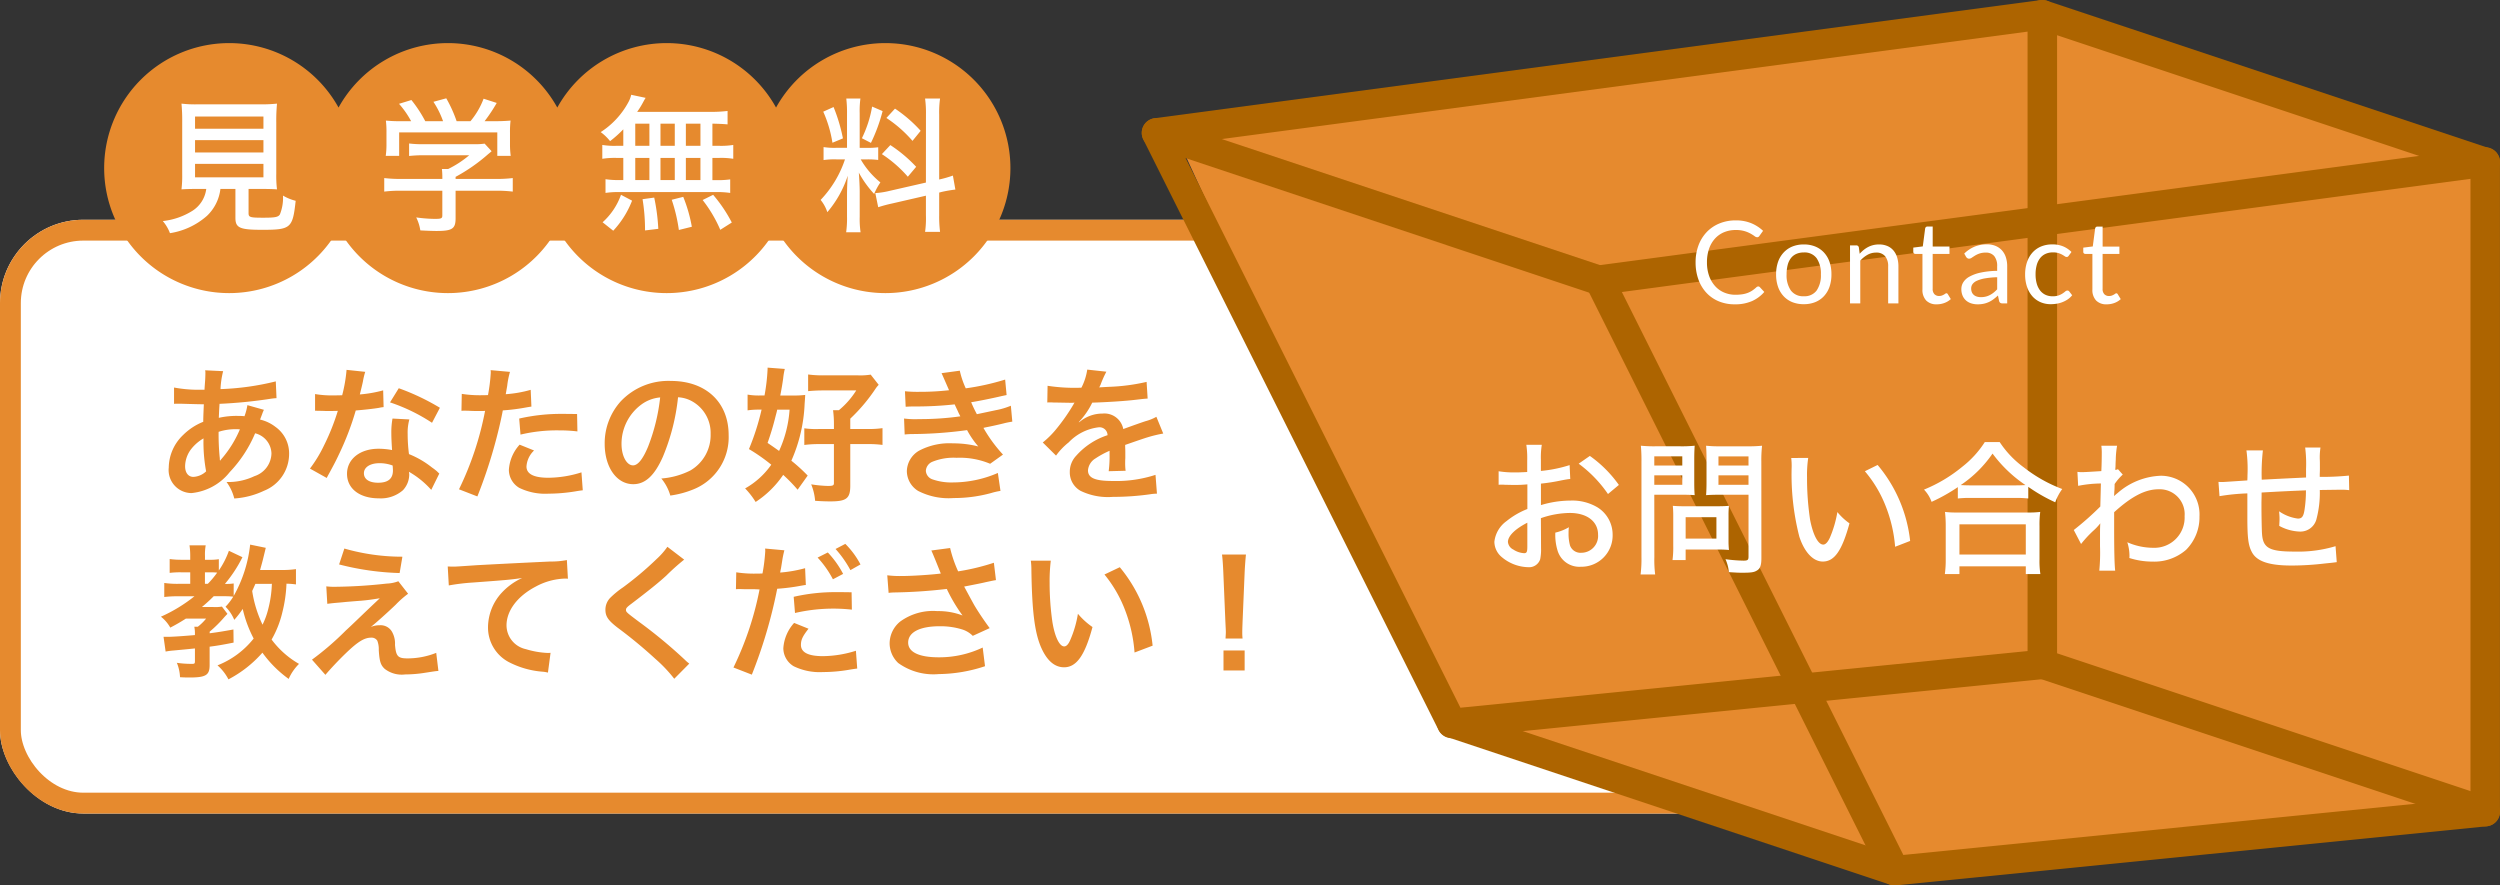
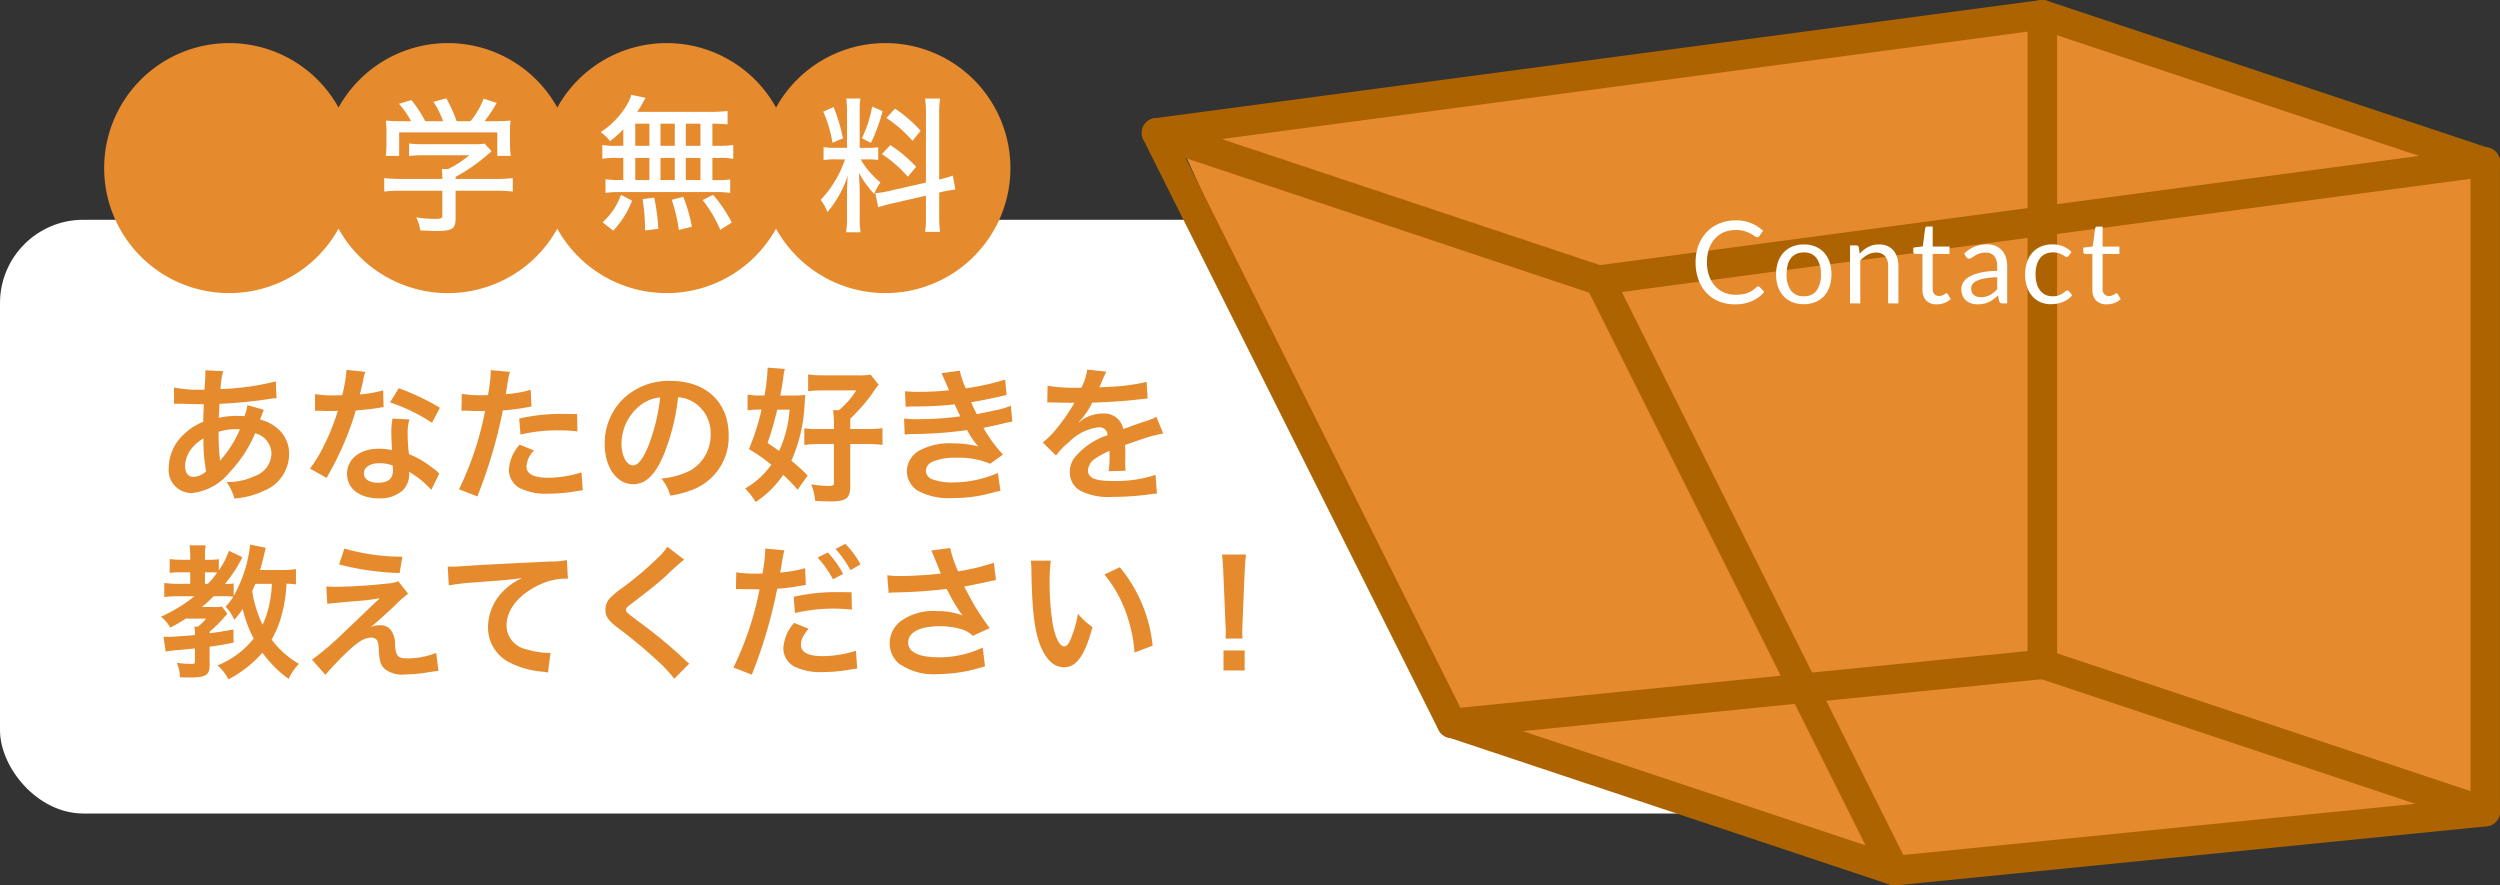
<svg xmlns="http://www.w3.org/2000/svg" width="240" height="85" viewBox="0 0 240 85">
  <rect x="0" y="0" width="240" height="85" fill="#333333" stroke="none" />
  <g transform="translate(-1166 -686.862)">
    <g transform="translate(1166 707.96)" fill="#fff" stroke="#e68a2e" stroke-width="2">
      <rect width="221.312" height="57" rx="8" stroke="none" />
-       <rect x="1" y="1" width="219.312" height="55" rx="7" fill="none" />
    </g>
    <path d="M4819.875,570.439l81.98-11.967,43.1,14.4v61.472l-55.285,6.345L4845.6,626.607Z" transform="translate(-3540.688 130)" fill="#e68a2e" />
    <g transform="translate(1275.605 686.862)">
      <path d="M1955.209,325.984a1.417,1.417,0,0,1-1.268-.783l-28.346-56.693a1.417,1.417,0,0,1,1.08-2.039l85.04-11.338a1.415,1.415,0,0,1,1.6,1.405V318.9a1.417,1.417,0,0,1-1.276,1.411l-56.693,5.67Q1955.279,325.984,1955.209,325.984Zm-26.19-56.967,27.021,54.043,54.445-5.445V258.154Z" transform="translate(-1882.925 -240.985)" fill="#ad6400" />
      <path d="M1912.689,311.811a1.415,1.415,0,0,1-1.267-.784l-28.347-56.693a1.418,1.418,0,0,1,1.08-2.038l85.04-11.338a1.417,1.417,0,0,1,1.605,1.4v62.363a1.417,1.417,0,0,1-1.277,1.41L1912.83,311.8A1.33,1.33,0,0,1,1912.689,311.811Zm-26.19-56.968,27.022,54.043,54.445-5.444V243.981Z" transform="translate(-1882.925 -240.945)" fill="#ad6400" />
      <path d="M2011.9,257.953a1.406,1.406,0,0,1-.448-.073l-42.519-14.173a1.417,1.417,0,1,1,.9-2.689l42.52,14.173a1.417,1.417,0,0,1-.449,2.762Z" transform="translate(-1882.925 -240.945)" fill="#ad6400" />
      <path d="M1926.862,269.292a1.434,1.434,0,0,1-.448-.073L1883.9,255.045a1.417,1.417,0,1,1,.9-2.689l42.52,14.173a1.418,1.418,0,0,1-.449,2.763Z" transform="translate(-1882.925 -240.945)" fill="#ad6400" />
      <path d="M1955.209,325.985a1.4,1.4,0,0,1-.448-.073l-42.52-14.174a1.417,1.417,0,0,1,.9-2.689l42.519,14.174a1.417,1.417,0,0,1-.448,2.762Z" transform="translate(-1882.925 -240.985)" fill="#ad6400" />
      <path d="M2011.9,320.315a1.406,1.406,0,0,1-.448-.073l-42.519-14.173a1.417,1.417,0,1,1,.9-2.689l42.52,14.173a1.417,1.417,0,0,1-.449,2.762Z" transform="translate(-1882.925 -240.985)" fill="#ad6400" />
    </g>
    <path d="M6.54-1.628a.2.2,0,0,1,.154.072l.424.456a3.372,3.372,0,0,1-1.174.875A4.019,4.019,0,0,1,4.273.088a3.9,3.9,0,0,1-1.54-.294,3.387,3.387,0,0,1-1.183-.825A3.729,3.729,0,0,1,.792-2.3,4.756,4.756,0,0,1,.522-3.938,4.588,4.588,0,0,1,.8-5.571a3.738,3.738,0,0,1,.789-1.276A3.529,3.529,0,0,1,2.81-7.675,4.053,4.053,0,0,1,4.378-7.97a3.819,3.819,0,0,1,1.485.27A3.738,3.738,0,0,1,7-6.968l-.352.489a.288.288,0,0,1-.085.091.245.245,0,0,1-.14.036.436.436,0,0,1-.242-.107A3.677,3.677,0,0,0,5.8-6.7a2.9,2.9,0,0,0-.577-.239,2.917,2.917,0,0,0-.852-.107,2.864,2.864,0,0,0-1.116.212,2.437,2.437,0,0,0-.872.613,2.829,2.829,0,0,0-.569.979,3.906,3.906,0,0,0-.2,1.3,3.8,3.8,0,0,0,.212,1.315,2.9,2.9,0,0,0,.578.976,2.441,2.441,0,0,0,.863.608A2.749,2.749,0,0,0,4.339-.83a4.436,4.436,0,0,0,.635-.041A2.594,2.594,0,0,0,5.5-1a2.2,2.2,0,0,0,.445-.223,3.174,3.174,0,0,0,.41-.322A.284.284,0,0,1,6.54-1.628ZM10.912-5.66a2.841,2.841,0,0,1,1.1.2,2.357,2.357,0,0,1,.836.577,2.535,2.535,0,0,1,.531.9,3.6,3.6,0,0,1,.184,1.185A3.591,3.591,0,0,1,13.379-1.6a2.539,2.539,0,0,1-.531.9,2.327,2.327,0,0,1-.836.575,2.875,2.875,0,0,1-1.1.2A2.912,2.912,0,0,1,9.8-.124,2.322,2.322,0,0,1,8.965-.7a2.539,2.539,0,0,1-.531-.9A3.591,3.591,0,0,1,8.25-2.789a3.6,3.6,0,0,1,.184-1.185,2.535,2.535,0,0,1,.531-.9A2.352,2.352,0,0,1,9.8-5.456,2.877,2.877,0,0,1,10.912-5.66Zm0,4.972a1.43,1.43,0,0,0,1.232-.553,2.559,2.559,0,0,0,.407-1.543,2.583,2.583,0,0,0-.407-1.551,1.427,1.427,0,0,0-1.232-.556,1.729,1.729,0,0,0-.729.143,1.354,1.354,0,0,0-.517.412,1.832,1.832,0,0,0-.308.663,3.553,3.553,0,0,0-.1.888,2.547,2.547,0,0,0,.41,1.543A1.45,1.45,0,0,0,10.912-.687Zm5.362-4.076a3.306,3.306,0,0,1,.385-.369,2.538,2.538,0,0,1,.432-.283,2.192,2.192,0,0,1,.484-.181,2.3,2.3,0,0,1,.553-.063,2.012,2.012,0,0,1,.806.151,1.559,1.559,0,0,1,.583.429,1.9,1.9,0,0,1,.355.668,2.908,2.908,0,0,1,.121.863V0h-.985V-3.547a1.5,1.5,0,0,0-.289-.982,1.073,1.073,0,0,0-.877-.349,1.646,1.646,0,0,0-.811.209,2.672,2.672,0,0,0-.7.566V0h-.984V-5.571h.589a.242.242,0,0,1,.259.2Zm7.4,4.851A1.343,1.343,0,0,1,22.657-.28,1.471,1.471,0,0,1,22.3-1.342v-3.41h-.671a.219.219,0,0,1-.148-.052.2.2,0,0,1-.061-.162v-.391l.913-.115.226-1.721a.24.24,0,0,1,.074-.135.217.217,0,0,1,.151-.052h.5v1.92h1.611v.709H23.282v3.344a.711.711,0,0,0,.17.523.6.6,0,0,0,.44.171.777.777,0,0,0,.267-.041,1.145,1.145,0,0,0,.2-.091q.083-.049.14-.091a.184.184,0,0,1,.1-.041.169.169,0,0,1,.138.094l.286.468a1.824,1.824,0,0,1-.611.371A2.073,2.073,0,0,1,23.672.088Zm5.8-2.6a8.16,8.16,0,0,0-1.152.107,3.277,3.277,0,0,0-.775.223,1.071,1.071,0,0,0-.434.324.7.7,0,0,0-.135.418.922.922,0,0,0,.071.38.705.705,0,0,0,.2.261.784.784,0,0,0,.292.149A1.337,1.337,0,0,0,27.9-.6a2,2,0,0,0,.473-.052,1.782,1.782,0,0,0,.4-.151,2.279,2.279,0,0,0,.363-.237,3.145,3.145,0,0,0,.338-.314ZM26.312-4.785a3.182,3.182,0,0,1,1-.666,3.074,3.074,0,0,1,1.182-.22,2.11,2.11,0,0,1,.831.154,1.7,1.7,0,0,1,.61.429,1.817,1.817,0,0,1,.374.666,2.772,2.772,0,0,1,.127.858V0H30a.427.427,0,0,1-.22-.047.319.319,0,0,1-.121-.184l-.11-.528a5.459,5.459,0,0,1-.429.36,2.455,2.455,0,0,1-.44.264,2.39,2.39,0,0,1-.492.165,2.693,2.693,0,0,1-.58.058A2.007,2.007,0,0,1,26.994,0a1.41,1.41,0,0,1-.5-.272,1.281,1.281,0,0,1-.335-.459,1.6,1.6,0,0,1-.124-.657,1.226,1.226,0,0,1,.181-.635,1.59,1.59,0,0,1,.589-.542,3.86,3.86,0,0,1,1.061-.388,8.094,8.094,0,0,1,1.606-.173v-.435a1.489,1.489,0,0,0-.281-.982,1.012,1.012,0,0,0-.819-.333,1.762,1.762,0,0,0-.608.091,2.28,2.28,0,0,0-.424.2q-.179.113-.308.2a.444.444,0,0,1-.256.091.281.281,0,0,1-.17-.052.479.479,0,0,1-.121-.129Zm10.038.2a.437.437,0,0,1-.088.094.2.2,0,0,1-.121.033.326.326,0,0,1-.182-.069q-.1-.069-.245-.151a1.958,1.958,0,0,0-.357-.151,1.7,1.7,0,0,0-.52-.069,1.705,1.705,0,0,0-.726.146,1.4,1.4,0,0,0-.525.421,1.9,1.9,0,0,0-.319.665,3.3,3.3,0,0,0-.107.875,3.2,3.2,0,0,0,.116.9,1.919,1.919,0,0,0,.327.66,1.408,1.408,0,0,0,.512.407,1.571,1.571,0,0,0,.674.14,1.722,1.722,0,0,0,.588-.085,1.725,1.725,0,0,0,.382-.19q.151-.1.253-.19a.315.315,0,0,1,.2-.085.215.215,0,0,1,.187.094l.275.357a1.951,1.951,0,0,1-.412.385,2.541,2.541,0,0,1-.5.267,2.706,2.706,0,0,1-.558.157,3.542,3.542,0,0,1-.594.049,2.434,2.434,0,0,1-.971-.192,2.213,2.213,0,0,1-.778-.558,2.614,2.614,0,0,1-.517-.9,3.664,3.664,0,0,1-.187-1.215,3.668,3.668,0,0,1,.173-1.15,2.6,2.6,0,0,1,.506-.91,2.3,2.3,0,0,1,.819-.6,2.752,2.752,0,0,1,1.119-.214,2.641,2.641,0,0,1,1.037.19,2.483,2.483,0,0,1,.795.536ZM39.985.088A1.343,1.343,0,0,1,38.97-.28a1.471,1.471,0,0,1-.355-1.062v-3.41h-.671A.219.219,0,0,1,37.8-4.8a.2.2,0,0,1-.061-.162v-.391l.913-.115.225-1.721a.24.24,0,0,1,.074-.135.217.217,0,0,1,.151-.052h.495v1.92h1.611v.709H39.595v3.344a.711.711,0,0,0,.17.523.6.6,0,0,0,.44.171.777.777,0,0,0,.267-.041,1.145,1.145,0,0,0,.2-.091q.083-.049.14-.091a.184.184,0,0,1,.1-.041.169.169,0,0,1,.138.094l.286.468a1.824,1.824,0,0,1-.611.371A2.073,2.073,0,0,1,39.985.088Z" transform="translate(1328.255 715.989)" fill="#fff" />
-     <path d="M-33.628-9.464a13.009,13.009,0,0,1-2.758.56V-9.982A7.664,7.664,0,0,1-36.3-11.41h-1.484a8.715,8.715,0,0,1,.084,1.5v1.106c-.154.014-.182.014-.546.028-.224.014-.378.014-.588.014a9.119,9.119,0,0,1-1.61-.112v1.3a2.411,2.411,0,0,1,.28-.014c.042,0,.154,0,.336.014.154,0,.56.014.784.014.364,0,.574,0,.8-.014.448-.028.448-.028.56-.042V-5.25a7.547,7.547,0,0,0-2,1.162A2.818,2.818,0,0,0-40.852-2.1a1.933,1.933,0,0,0,.714,1.47,4.068,4.068,0,0,0,2.52.966A1.118,1.118,0,0,0-36.456-.42,4.687,4.687,0,0,0-36.372-1.5l-.014-2.87a8.7,8.7,0,0,1,2.772-.5c1.652,0,2.716.812,2.716,2.086a1.615,1.615,0,0,1-1.6,1.736,1.067,1.067,0,0,1-1.092-.7,4.206,4.206,0,0,1-.14-1.2A4.158,4.158,0,0,1-33.7-3.5a4.688,4.688,0,0,1-1.3.518,5.139,5.139,0,0,0,.21,1.708A2.182,2.182,0,0,0-32.55.294,3,3,0,0,0-29.5-2.786,3.078,3.078,0,0,0-30.94-5.4a4.724,4.724,0,0,0-2.6-.658,9.881,9.881,0,0,0-2.842.434V-7.686a18.271,18.271,0,0,0,1.946-.308c.448-.084.518-.1.868-.14Zm-4.06,7.812c0,.518-.056.644-.308.644a2.08,2.08,0,0,1-1.036-.35.9.9,0,0,1-.518-.728c0-.56.658-1.232,1.862-1.848ZM-28.9-7.56a11.678,11.678,0,0,0-2.786-2.786L-32.76-9.6a12.063,12.063,0,0,1,2.814,2.912Zm3.4.938h2.534c.5,0,.994.014,1.344.042-.028-.308-.042-.686-.042-1.274V-10.01c0-.532.014-.9.042-1.316a12.131,12.131,0,0,1-1.428.056h-2.282a13.156,13.156,0,0,1-1.456-.056,15.391,15.391,0,0,1,.056,1.554V-.63a11.627,11.627,0,0,1-.084,1.666h1.4A11.231,11.231,0,0,1-25.494-.63Zm0-3.682h2.688v.882h-2.688Zm0,1.82h2.688v.91h-2.688Zm10.276-1.3a12.531,12.531,0,0,1,.07-1.54,13.441,13.441,0,0,1-1.47.056H-19.1a12.6,12.6,0,0,1-1.428-.056c.028.392.042.8.042,1.316v2.156c0,.546-.014.91-.042,1.274.35-.028.84-.042,1.344-.042h2.73v5.95c0,.308-.084.378-.476.378a14.117,14.117,0,0,1-1.736-.14A3.884,3.884,0,0,1-18.34.812c.854.056.994.056,1.288.056.854,0,1.134-.042,1.4-.21.322-.182.434-.518.434-1.19Zm-4.116-.518h2.884v.882h-2.884Zm0,1.82h2.884v.91h-2.884Zm.966,3.836a8.467,8.467,0,0,1,.042-.91c-.294.028-.63.042-1.064.042h-3.318c-.406,0-.714-.014-1.008-.042.028.294.042.588.042.938v2.926a9.389,9.389,0,0,1-.07,1.344h1.26V-1.358h3.206a9.325,9.325,0,0,1,.952.042,8.109,8.109,0,0,1-.042-.91Zm-4.116.182h2.954v2.058h-2.954Zm10.136-5.684a6.445,6.445,0,0,1,.042.854A24.019,24.019,0,0,0-11.578-2.6c.49,1.5,1.33,2.394,2.254,2.394,1.12,0,1.848-1.05,2.562-3.668A5.789,5.789,0,0,1-7.924-4.956a10.76,10.76,0,0,1-.728,2.478c-.2.42-.406.644-.63.644-.49,0-.98-.924-1.26-2.38a26.666,26.666,0,0,1-.294-4.074,11.079,11.079,0,0,1,.112-1.862Zm7.07,1.274A11.707,11.707,0,0,1-3.3-5.558,13.52,13.52,0,0,1-2.38-1.624l1.442-.56A13.605,13.605,0,0,0-4.06-9.478ZM3.64-6.258a9.852,9.852,0,0,1,1.148-.056H9.17a9.984,9.984,0,0,1,1.232.056v-1.12a15.728,15.728,0,0,0,2.59,1.484,4.826,4.826,0,0,1,.672-1.274A13.841,13.841,0,0,1,9.982-9.24a9.4,9.4,0,0,1-2.324-2.436H6.23A9.495,9.495,0,0,1,4.06-9.3,14.136,14.136,0,0,1,.392-7.112,3.289,3.289,0,0,1,1.12-5.936,16.834,16.834,0,0,0,3.64-7.35Zm1.176-1.26c-.378,0-.6-.014-.9-.028A11.409,11.409,0,0,0,6.972-10.57a12.876,12.876,0,0,0,3.164,3.024c-.294.014-.532.028-.966.028ZM3.794.994V.252h6.37V.994h1.4A8.329,8.329,0,0,1,11.48-.42V-3.626a9.154,9.154,0,0,1,.07-1.344,8.618,8.618,0,0,1-1.176.056H3.57A8.262,8.262,0,0,1,2.408-4.97a12.2,12.2,0,0,1,.07,1.344V-.42A10.231,10.231,0,0,1,2.394.994Zm0-4.774h6.37v2.9H3.794ZM15.47-1.89a10.958,10.958,0,0,1,1.162-1.26,5.144,5.144,0,0,0,.63-.658.383.383,0,0,0,.056-.07c-.014.182-.028.462-.028.9v1.316A17.93,17.93,0,0,1,17.22.672h1.526c-.07-.588-.1-1.974-.1-4.088V-4.942c1.666-1.512,2.982-2.2,4.256-2.2A2.393,2.393,0,0,1,25.41-4.564,2.9,2.9,0,0,1,22.4-1.526a6.181,6.181,0,0,1-2.492-.532,4.265,4.265,0,0,1,.21,1.344.874.874,0,0,1-.014.168A7.308,7.308,0,0,0,22.33-.2,4.648,4.648,0,0,0,25.55-1.33a4.422,4.422,0,0,0,1.288-3.206,3.713,3.713,0,0,0-3.71-3.906A6.653,6.653,0,0,0,18.97-6.776a3.6,3.6,0,0,0-.336.294.874.874,0,0,0,.014-.168c.014-.2.014-.336.028-.406.014-.406.014-.406.014-.588a5,5,0,0,1,.784-.91l-.462-.518A.79.79,0,0,1,18.76-9a1.7,1.7,0,0,1,.014-.28c.014-.5.014-.5.028-.714a8.477,8.477,0,0,1,.126-1.33H17.416a4.608,4.608,0,0,1,.042.63c0,.574-.014,1.3-.042,1.806-1.106.07-1.61.1-1.862.1a2.741,2.741,0,0,1-.434-.028l.07,1.344A11.654,11.654,0,0,1,17.374-7.7c-.028,1.162-.028,1.218-.056,2.212A28.017,28.017,0,0,1,14.77-3.234Zm21.6-6.384c-2.114.1-2.114.1-4.256.21a19.589,19.589,0,0,1,.112-2.814H31.346a13.694,13.694,0,0,1,.1,2.422c0,.1,0,.21-.014.462-1.484.1-2.282.154-2.394.154-.084,0-.21,0-.378-.014l.1,1.372a20.024,20.024,0,0,1,2.674-.266v2.31c0,1.918.084,2.66.42,3.3.462.91,1.638,1.316,3.836,1.316a27.742,27.742,0,0,0,3.206-.2c.7-.07.7-.07,1.12-.126L39.9-1.68a12.475,12.475,0,0,1-3.948.518c-2.394,0-3.01-.336-3.108-1.68-.028-.308-.056-1.848-.056-2.6V-5.88c.014-.616.014-.616.014-.686v-.266c1.988-.112,1.988-.112,4.256-.21a11.919,11.919,0,0,1-.14,1.9c-.1.616-.252.812-.63.812a4.019,4.019,0,0,1-1.806-.7c.028.336.042.476.042.728,0,.21-.014.35-.028.672a4.387,4.387,0,0,0,1.946.546,1.593,1.593,0,0,0,1.61-1.134,9.854,9.854,0,0,0,.336-2.856C39.13-7.084,40.152-7.1,40.4-7.1a5.445,5.445,0,0,1,.812.042l-.028-1.4a26.37,26.37,0,0,1-2.8.126V-8.6c.014-.266.014-.336.014-.644,0-.56,0-.574-.014-.854v-.154a6.461,6.461,0,0,1,.07-.9h-1.47a12.439,12.439,0,0,1,.084,2.072Z" transform="translate(1350.312 740.976)" fill="#fff" />
    <path d="M8.75-8.218a5.251,5.251,0,0,1-.28,1.064,3.964,3.964,0,0,0-.532-.028A7.747,7.747,0,0,0,6.006-7c.014-.294.028-.742.07-1.344A44.915,44.915,0,0,0,11-8.834c.294-.042.35-.042.546-.056l-.07-1.61a25.369,25.369,0,0,1-5.306.742,8.242,8.242,0,0,1,.252-1.722L4.69-11.564a.788.788,0,0,1,.028.224c0,.266-.014.616-.028.8-.042.56-.042.56-.056.84H4.326a12.386,12.386,0,0,1-2.618-.21v1.568c.154-.014.28-.014.322-.014H2.3c1.358.042,2.114.056,2.268.056-.028.672-.056,1.232-.056,1.68A5.786,5.786,0,0,0,2.59-5.362,4.4,4.4,0,0,0,1.2-2.226,2.211,2.211,0,0,0,3.388.224,5.35,5.35,0,0,0,7.056-1.792,12.356,12.356,0,0,0,9.492-5.516,2.053,2.053,0,0,1,11.06-3.584,2.351,2.351,0,0,1,9.422-1.4a5.8,5.8,0,0,1-2.674.56A4.51,4.51,0,0,1,7.49.742,7.8,7.8,0,0,0,10.346,0a3.806,3.806,0,0,0,2.408-3.5,3.123,3.123,0,0,0-1.33-2.646,3.77,3.77,0,0,0-1.456-.686c.042-.126.056-.14.2-.532a3.233,3.233,0,0,1,.168-.406ZM4.536-5.026a15.356,15.356,0,0,0,.252,3.164A1.929,1.929,0,0,1,3.57-1.33c-.49,0-.8-.392-.8-1.022A2.776,2.776,0,0,1,3.4-4.06,4.164,4.164,0,0,1,4.536-5.026ZM6.118-2.912A.574.574,0,0,1,6.1-3.066a.74.74,0,0,0-.014-.182,23.281,23.281,0,0,1-.1-2.408,5.143,5.143,0,0,1,1.68-.252,3.288,3.288,0,0,1,.364.014A10.652,10.652,0,0,1,6.3-3.094a1.293,1.293,0,0,0-.154.2ZM18.27-11.606a14.3,14.3,0,0,1-.42,2.436c-.308.014-.546.014-.714.014a9.721,9.721,0,0,1-1.89-.126v1.6l.742.014c.294.014.378.014.56.014s.252,0,.882-.014a21.538,21.538,0,0,1-1.316,3.3,12.743,12.743,0,0,1-1.358,2.24l1.61.9c.084-.168.084-.168.266-.5.532-.98.658-1.232.98-1.918a26.873,26.873,0,0,0,1.54-4.06c.868-.07,1.722-.168,2.226-.252a2.73,2.73,0,0,1,.448-.07l-.042-1.61a12.008,12.008,0,0,1-2.24.392c.154-.616.224-.9.294-1.232a7.008,7.008,0,0,1,.224-.938Zm8.96,3.64a22.1,22.1,0,0,0-3.948-1.876l-.84,1.358a17.135,17.135,0,0,1,4.032,1.96Zm-.056,6.314a2.507,2.507,0,0,1-.21-.2,5.162,5.162,0,0,0-.49-.378,8.747,8.747,0,0,0-2.212-1.288,14.864,14.864,0,0,1-.126-1.918A4.666,4.666,0,0,1,24.3-6.846L22.68-6.93a7.426,7.426,0,0,0-.112,1.414c0,.42.028.966.07,1.61a6.954,6.954,0,0,0-1.3-.126c-1.778,0-3.024.994-3.024,2.408S19.516.728,21.364.728a3.232,3.232,0,0,0,2.324-.784,2.237,2.237,0,0,0,.6-1.484c0-.056-.014-.154-.028-.28A8.467,8.467,0,0,1,26.4-.084Zm-4.48-.77s.028.336.028.476c0,.784-.462,1.176-1.414,1.176-.868,0-1.372-.336-1.372-.91s.588-.966,1.5-.966A3.529,3.529,0,0,1,22.694-2.422ZM29.3-7.672a2.09,2.09,0,0,1,.266-.014c.112,0,.308,0,.56.014s.378.014.448.014h.812a1.185,1.185,0,0,0,.182-.014A29.911,29.911,0,0,1,29.064-.14l1.764.686A47.464,47.464,0,0,0,32.4-4.088c.364-1.274.714-2.758.868-3.626a19.085,19.085,0,0,0,2.3-.294c.336-.056.336-.056.448-.07l-.07-1.61a11.619,11.619,0,0,1-2.394.42c.056-.322.07-.406.14-.8a7.955,7.955,0,0,1,.266-1.344L32.1-11.578a1.9,1.9,0,0,1,.014.252,16.993,16.993,0,0,1-.266,2.142c-.322.014-.476.014-.644.014A11.139,11.139,0,0,1,29.33-9.3Zm11.1.308c-.882-.014-1.008-.014-1.386-.014a17.967,17.967,0,0,0-4.172.448l.126,1.54a15.109,15.109,0,0,1,3.7-.406,14.574,14.574,0,0,1,1.764.1Zm-5.516,2.94A3.948,3.948,0,0,0,33.852-2,2.023,2.023,0,0,0,34.846-.28,5.685,5.685,0,0,0,37.66.28a16.292,16.292,0,0,0,2.6-.224c.322-.056.434-.07.686-.1l-.126-1.722a10.714,10.714,0,0,1-3.178.518c-1.4,0-2.1-.364-2.1-1.078a2.323,2.323,0,0,1,.728-1.54Zm15.2-4.55a3.06,3.06,0,0,1,1.414.42,3.468,3.468,0,0,1,1.722,3.108,3.92,3.92,0,0,1-1.946,3.5,7.44,7.44,0,0,1-2.786.77A4.466,4.466,0,0,1,49.35.462a9.153,9.153,0,0,0,2.2-.588,5.393,5.393,0,0,0,3.4-5.222c0-3.15-2.184-5.194-5.544-5.194a6.285,6.285,0,0,0-4.816,1.96,6.014,6.014,0,0,0-1.54,4.074C43.05-2.254,44.2-.63,45.794-.63c1.148,0,2.044-.826,2.842-2.632A20.254,20.254,0,0,0,50.092-8.974Zm-1.708.014a18.451,18.451,0,0,1-1.162,4.732c-.5,1.2-.98,1.792-1.442,1.792-.616,0-1.106-.91-1.106-2.058a4.687,4.687,0,0,1,1.9-3.78A3.564,3.564,0,0,1,48.384-8.96ZM66.626-4.48h1.708A9.943,9.943,0,0,1,69.72-4.4v-1.61a9.529,9.529,0,0,1-1.386.084H66.626v-.994a16.493,16.493,0,0,0,2.45-2.912,2.526,2.526,0,0,1,.28-.336l-.77-.98a6.249,6.249,0,0,1-1.218.07H64.134a10.769,10.769,0,0,1-1.554-.084v1.6c.42-.042.952-.07,1.512-.07H67.2a7.952,7.952,0,0,1-1.666,1.9h-.56a10.119,10.119,0,0,1,.084,1.33v.476H63.6a8.02,8.02,0,0,1-1.386-.07v1.6a10.893,10.893,0,0,1,1.428-.084h1.414V-.728c0,.224-.112.266-.6.266a11.961,11.961,0,0,1-1.582-.154A5.322,5.322,0,0,1,63.252.966c.616.042,1.05.056,1.456.056,1.554,0,1.918-.28,1.918-1.512ZM62.538-1.456A15.769,15.769,0,0,0,60.97-2.884a14.9,14.9,0,0,0,1.274-5.46c.042-.574.042-.574.056-.854a9.3,9.3,0,0,1-1.176.056H59.906c.126-.644.2-1.078.28-1.652a6.37,6.37,0,0,1,.154-.9l-1.652-.126v.154a18.462,18.462,0,0,1-.294,2.52H58a6.209,6.209,0,0,1-1.232-.084v1.512a7.431,7.431,0,0,1,1.008-.07h.336A23.526,23.526,0,0,1,56.9-4a17.343,17.343,0,0,1,2.142,1.5A7.6,7.6,0,0,1,56.532-.224a7.591,7.591,0,0,1,1.008,1.3,9.384,9.384,0,0,0,2.646-2.6A15.477,15.477,0,0,1,61.572-.1ZM60.8-7.784a11.364,11.364,0,0,1-1.008,3.962c-.336-.238-.546-.392-1.106-.77a26.634,26.634,0,0,0,.77-2.562c.112-.42.112-.42.154-.63Zm11.144-.28c.294-.014.364-.028.952-.028a33.752,33.752,0,0,0,3.752-.2c.112.252.154.336.294.63.112.266.168.35.252.518a27.543,27.543,0,0,1-3.962.266,8.3,8.3,0,0,1-1.442-.056L71.848-5.4c.238-.028.336-.028.574-.042a40.189,40.189,0,0,0,5.418-.378,8.429,8.429,0,0,0,1.078,1.568A9.648,9.648,0,0,0,76.5-4.55a6.241,6.241,0,0,0-3.262.7A2.338,2.338,0,0,0,72.058-1.9,2.255,2.255,0,0,0,73.136.014,6.4,6.4,0,0,0,76.552.7,13.479,13.479,0,0,0,80.136.224a6.924,6.924,0,0,1,.91-.21l-.252-1.722a10.873,10.873,0,0,1-4.312.91,5.457,5.457,0,0,1-2-.308.923.923,0,0,1-.6-.812,1.01,1.01,0,0,1,.6-.854,5.4,5.4,0,0,1,2.352-.392,7.529,7.529,0,0,1,3.22.574l1.232-.882a14,14,0,0,1-1.876-2.562c.168-.042.168-.042.518-.112s.8-.168,1.372-.308c.322-.084.616-.14.882-.182l-.14-1.526a7.07,7.07,0,0,1-1.33.406c-.084.014-.728.154-1.932.406A12.607,12.607,0,0,1,78.232-8.5c.434-.056,1.988-.364,2.926-.588l.476-.1-.14-1.484a23.521,23.521,0,0,1-3.78.84,8.207,8.207,0,0,1-.574-1.694l-1.75.238c.014.028.21.462.56,1.274.112.252.112.252.154.364a24.881,24.881,0,0,1-2.884.154,11.745,11.745,0,0,1-1.344-.056ZM85.54-8.47a1.547,1.547,0,0,1,.224-.014c.126,0,.126,0,.392.014.308,0,1.54.028,1.764.028,0,0,.182-.014.238-.014a.685.685,0,0,0-.112.182,18.542,18.542,0,0,1-1.68,2.394,8.577,8.577,0,0,1-1.26,1.246l1.274,1.26A6.3,6.3,0,0,1,87.6-4.648a4.733,4.733,0,0,1,2.87-1.442.768.768,0,0,1,.854.756,6.849,6.849,0,0,0-3.01,1.974A2.231,2.231,0,0,0,87.7-1.806,2.03,2.03,0,0,0,88.718,0,6.013,6.013,0,0,0,91.84.588,25.392,25.392,0,0,0,95.424.336,4.125,4.125,0,0,1,96.068.28l-.14-1.806a12.164,12.164,0,0,1-4.116.588c-1.694,0-2.366-.294-2.366-1.022a1.474,1.474,0,0,1,.728-1.148,8.508,8.508,0,0,1,1.344-.728V-3.5a11.083,11.083,0,0,1-.084,1.624l1.624-.042a5.748,5.748,0,0,1-.042-.742c0-.1,0-.224.014-.462v-.56c0-.2,0-.2-.014-.56V-4.4q1.806-.63,2.1-.714a12.358,12.358,0,0,1,1.554-.378L96.012-7.1a4.374,4.374,0,0,1-1.036.42q-.525.168-2.142.756a1.842,1.842,0,0,0-2-1.484,3.384,3.384,0,0,0-1.974.63c-.182.14-.182.14-.28.21l-.014-.028a7.245,7.245,0,0,0,1.288-1.862c1.414-.042,3.192-.154,4.214-.28.714-.084.714-.084,1.106-.112l-.1-1.6a18.913,18.913,0,0,1-3.668.476c-.77.042-.77.042-.882.056.028-.056.056-.1.126-.252a10.7,10.7,0,0,1,.56-1.26l-1.834-.2a5.545,5.545,0,0,1-.56,1.736,16.918,16.918,0,0,1-3.248-.182ZM13.412,7.522a8.6,8.6,0,0,1-1.4.084H9.968c.168-.6.252-.91.294-1.092.168-.686.168-.686.252-1.036l-1.5-.308A12.859,12.859,0,0,1,7.434,10.1v-1.2a4.812,4.812,0,0,1-.84.042,12.969,12.969,0,0,0,1.68-2.562l-1.3-.616a8.062,8.062,0,0,1-.966,1.89V6.57a4.554,4.554,0,0,1-.84.056h-.49V6.248a4.9,4.9,0,0,1,.07-1.008H3.192a6.616,6.616,0,0,1,.07.994v.392H2.45a8.29,8.29,0,0,1-1.162-.07v1.33A7.945,7.945,0,0,1,2.422,7.83h.84V8.936H2.086A8.515,8.515,0,0,1,.77,8.852V10.2a10.6,10.6,0,0,1,1.288-.07h1.61a14.7,14.7,0,0,1-3.22,1.96,3.516,3.516,0,0,1,.9,1.05c.56-.294.952-.518,1.5-.868H4.788a4.711,4.711,0,0,1-.8.784H3.654a3.249,3.249,0,0,1,.056.8c-1.162.1-2.156.168-2.618.168H.7l.2,1.414a6.469,6.469,0,0,1,.742-.1c1.2-.112,1.2-.112,2.072-.2v1.2c0,.238-.028.28-.252.28a9.534,9.534,0,0,1-1.484-.1A4.05,4.05,0,0,1,2.282,17.9c.49.028.672.028.91.028,1.568,0,1.932-.224,1.932-1.19V14.97c.756-.1,1.176-.168,2.3-.392l-.014-1.26c-1.106.2-1.526.266-2.282.364v-.154a12.022,12.022,0,0,0,1.414-1.4s.1-.112.294-.308l-.532-.7a3.746,3.746,0,0,1-.84.042H4.382a14.952,14.952,0,0,0,1.134-1.036H6.58a6.957,6.957,0,0,1,.812.042,5.475,5.475,0,0,1-.742.966,3.891,3.891,0,0,1,.84,1.26,9.317,9.317,0,0,0,.812-1.05,11.538,11.538,0,0,0,1.05,2.842A8.305,8.305,0,0,1,5.88,16.762a4.574,4.574,0,0,1,1.05,1.344,11.266,11.266,0,0,0,3.262-2.562,11.034,11.034,0,0,0,2.52,2.52,4.661,4.661,0,0,1,.994-1.442,8.6,8.6,0,0,1-2.632-2.338,9.653,9.653,0,0,0,1.036-2.632,13.217,13.217,0,0,0,.392-2.73,7.551,7.551,0,0,1,.91.07ZM11.1,8.936a11.011,11.011,0,0,1-.35,2.422,7.356,7.356,0,0,1-.546,1.5,11.468,11.468,0,0,1-.994-3.234c.112-.252.168-.364.308-.686Zm-6.426,0V7.83h.616c.182,0,.42.014.56.028a8.914,8.914,0,0,1-.9,1.078Zm12.88-1.862a25.96,25.96,0,0,0,5.81.826l.266-1.568a20.085,20.085,0,0,1-5.572-.784Zm-1.134,3.78c.462-.056.56-.07,1.078-.112.462-.042.462-.042.728-.07,1.218-.1,1.218-.1,1.414-.112.658-.056,1.022-.112,1.82-.238q-1.071,1.008-1.638,1.554c-1.05,1.008-1.3,1.246-1.624,1.54a27.714,27.714,0,0,1-3.248,2.8l1.288,1.456c.5-.588,1.26-1.4,1.974-2.086,1.134-1.092,1.764-1.484,2.422-1.484a.647.647,0,0,1,.588.294,2.276,2.276,0,0,1,.14.9c.07,1.106.182,1.442.574,1.806a2.674,2.674,0,0,0,1.96.532,12.3,12.3,0,0,0,1.96-.168c.91-.14.994-.154,1.232-.168l-.21-1.736a7.444,7.444,0,0,1-2.758.532c-.924,0-1.106-.2-1.2-1.3A2.279,2.279,0,0,0,22.61,13.5a1.261,1.261,0,0,0-1.162-.588,2.154,2.154,0,0,0-.854.168c.434-.336,1.638-1.414,2.394-2.142a9.247,9.247,0,0,1,1.19-1.05l-.938-1.2a3.484,3.484,0,0,1-1.12.224,48.082,48.082,0,0,1-4.97.308,5.921,5.921,0,0,1-.826-.042ZM28.084,9.09a20.322,20.322,0,0,1,2.324-.28c3.038-.224,3.584-.266,4.718-.434a6.17,6.17,0,0,0-1.946,1.4,4.936,4.936,0,0,0-1.33,3.3,3.746,3.746,0,0,0,2,3.374,8.423,8.423,0,0,0,3.276.924,2.974,2.974,0,0,1,.476.084l.252-1.9c-.14.014-.266.014-.28.014a8.5,8.5,0,0,1-2.086-.364,2.351,2.351,0,0,1-1.862-2.282c0-1.414,1.05-2.814,2.828-3.738a6.261,6.261,0,0,1,2.772-.756,2.168,2.168,0,0,1,.294.014l-.1-1.792a7.9,7.9,0,0,1-1.61.14c-3.878.182-6.2.308-6.986.35-2.058.14-2.058.14-2.31.14-.07,0-.224,0-.532-.014ZM49.07,5.38a6.94,6.94,0,0,1-1.022,1.162,31.379,31.379,0,0,1-3.234,2.73,8.585,8.585,0,0,0-1.232,1.008,1.636,1.636,0,0,0-.462,1.134c0,.644.252,1.022,1.176,1.736a44.4,44.4,0,0,1,3.612,2.982,13.523,13.523,0,0,1,1.82,1.918l1.442-1.456a3.491,3.491,0,0,1-.406-.35,47.058,47.058,0,0,0-4.41-3.654c-1.232-.924-1.26-.952-1.26-1.162,0-.154.1-.266.532-.588,1.638-1.246,2.618-2.03,3.332-2.688a21.356,21.356,0,0,1,1.722-1.54Zm6.58,4.074a2.09,2.09,0,0,1,.266-.014c.112,0,.364,0,.56.014h.994l.308.014h.14a30.19,30.19,0,0,1-2.506,7.5l1.764.686a46.562,46.562,0,0,0,2.436-8.246,19.028,19.028,0,0,0,2.3-.294l.322-.056a.615.615,0,0,0,.126-.014l-.07-1.61a12.764,12.764,0,0,1-2.394.42c.042-.252.07-.364.084-.434.042-.252.07-.448.1-.616A9.486,9.486,0,0,1,60.3,5.716L58.45,5.548a1.9,1.9,0,0,1,.014.252A16.993,16.993,0,0,1,58.2,7.942c-.322.014-.476.014-.644.014a11.139,11.139,0,0,1-1.876-.126Zm7.84-3.038A9.449,9.449,0,0,1,64.96,8.5l.98-.518a9.073,9.073,0,0,0-1.47-2.058Zm3.262,3.332c-.644-.014-.966-.014-1.386-.014a17.893,17.893,0,0,0-4.172.448l.126,1.554a16.293,16.293,0,0,1,5.46-.322Zm-5.516,2.94A4.01,4.01,0,0,0,60.2,15.124a2.023,2.023,0,0,0,.994,1.722,5.685,5.685,0,0,0,2.814.56,15,15,0,0,0,2.6-.238c.364-.056.434-.07.686-.1l-.126-1.708a10.714,10.714,0,0,1-3.178.518c-1.4,0-2.1-.364-2.1-1.078,0-.5.168-.84.728-1.554Zm6.37-5.614A8.1,8.1,0,0,0,66.15,5.1l-.938.49A10.315,10.315,0,0,1,66.64,7.62Zm2.7,2.73a5.261,5.261,0,0,1,.616-.042,48.788,48.788,0,0,0,4.97-.336,15.482,15.482,0,0,0,1.512,2.548,6.5,6.5,0,0,0-2.422-.42,5.352,5.352,0,0,0-3.57,1.008,2.723,2.723,0,0,0-1.008,2.086,2.611,2.611,0,0,0,.826,1.89A5.777,5.777,0,0,0,75.124,17.6a14.453,14.453,0,0,0,4.438-.756l-.224-1.792a9.727,9.727,0,0,1-4.214.938c-1.9,0-2.94-.5-2.94-1.414,0-.994,1.12-1.568,3.024-1.568a7.016,7.016,0,0,1,2.212.322,2.474,2.474,0,0,1,.966.6l1.624-.742c-.49-.658-1.106-1.568-1.484-2.212-.14-.252-.462-.84-.966-1.778q1.743-.336,2.058-.42c.476-.1.63-.14.994-.2l-.2-1.666a21.3,21.3,0,0,1-3.43.826,11.73,11.73,0,0,1-.77-2.24l-1.806.238c.07.112.672,1.6.91,2.212-.868.112-2.73.238-3.78.238a9.6,9.6,0,0,1-1.358-.07ZM83.958,6.71a6.69,6.69,0,0,1,.056.9c.056,3.878.308,5.908.882,7.308.56,1.344,1.316,2.03,2.254,2.03,1.19,0,2-1.134,2.73-3.864a6.911,6.911,0,0,1-1.4-1.274,10.321,10.321,0,0,1-.742,2.534c-.168.392-.364.6-.574.6-.448,0-.9-.9-1.134-2.352a26.2,26.2,0,0,1-.266-3.752,16.275,16.275,0,0,1,.112-2.128Zm7.07,1.33a12.22,12.22,0,0,1,1.988,3.444,14.193,14.193,0,0,1,.9,4.046l1.736-.658A13.958,13.958,0,0,0,92.5,7.34Zm13.258,6.146a5,5,0,0,1-.028-.588c0-.2,0-.2.028-1.008l.2-4.76c.028-.6.084-1.33.126-1.708h-2.3c.056.392.1,1.092.126,1.708l.2,4.76c.042.84.042.84.042.994s-.014.308-.028.6Zm.2,3.066V15.334h-2.03v1.918Z" transform="translate(1181 733.974)" fill="#e68a2e" />
    <path d="M-4873.5,17.813A12,12,0,0,1-4884,24a12,12,0,0,1-10.5-6.186A12,12,0,0,1-4905,24a12,12,0,0,1-10.5-6.186A12,12,0,0,1-4926,24a12,12,0,0,1-12-12,12,12,0,0,1,12-12,12,12,0,0,1,10.5,6.186A12,12,0,0,1-4905,0a12,12,0,0,1,10.5,6.186A12,12,0,0,1-4884,0a12,12,0,0,1,10.5,6.187A12,12,0,0,1-4863,0a12,12,0,0,1,12,12,12,12,0,0,1-12,12A12,12,0,0,1-4873.5,17.813Z" transform="translate(6114 691)" fill="#e68a2e" />
-     <path d="M-2.2-3A2.907,2.907,0,0,1-3.528-.9,6.711,6.711,0,0,1-6.37.084a3.916,3.916,0,0,1,.686,1.162A6.978,6.978,0,0,0-2.128-.42,4.247,4.247,0,0,0-.84-3H.6V-.224C.6.742,1.022.924,3.178.924,5.922.924,6.1.77,6.384-1.862a4.508,4.508,0,0,1-1.218-.5A4.22,4.22,0,0,1,4.872-.56c-.154.266-.476.322-1.582.322-1.3,0-1.428-.042-1.428-.448V-3H3.08c.658,0,1.148.014,1.512.042a10.593,10.593,0,0,1-.07-1.47v-4.97a17.416,17.416,0,0,1,.07-1.792,13.952,13.952,0,0,1-1.47.07h-6.23a11.1,11.1,0,0,1-1.47-.07,17.218,17.218,0,0,1,.07,1.792v4.97a10.841,10.841,0,0,1-.07,1.47c.392-.028.8-.042,1.54-.042ZM-3.276-9.954H3.29v1.176H-3.276Zm0,2.268H3.29V-6.5H-3.276Zm0,2.282H3.29v1.288H-3.276Z" transform="translate(1188 708)" fill="#fff" />
    <path d="M-4.368-9.506a13.7,13.7,0,0,1-1.638-.056A8.922,8.922,0,0,1-5.95-8.4v1.19a7.539,7.539,0,0,1-.07,1.036h1.288V-8.428H4.69v2.254H5.978a8.213,8.213,0,0,1-.07-1.036V-8.4a8.922,8.922,0,0,1,.056-1.162,16.784,16.784,0,0,1-1.68.056H3.472a15.164,15.164,0,0,0,1.162-1.75l-1.26-.406a7.393,7.393,0,0,1-1.26,2.156H.784A12.6,12.6,0,0,0-.21-11.7l-1.232.336A8.513,8.513,0,0,1-.518-9.506H-2.226a12.441,12.441,0,0,0-1.33-2.03l-1.19.364A8.611,8.611,0,0,1-3.584-9.506ZM.686-2.828h3.85a12.423,12.423,0,0,1,1.638.084v-1.3a12.783,12.783,0,0,1-1.624.084H.686v-.2A16.668,16.668,0,0,0,3.766-6.3c.042-.042.182-.14.378-.322L3.472-7.35a6.348,6.348,0,0,1-1.05.056h-4.8a10.24,10.24,0,0,1-1.4-.07v1.2a12.755,12.755,0,0,1,1.372-.07h4.4A9.778,9.778,0,0,1-.028-4.914h-.6a7.233,7.233,0,0,1,.042.8v.154H-4.564a12.764,12.764,0,0,1-1.6-.084v1.3a11.953,11.953,0,0,1,1.61-.084H-.588V-.462c0,.294-.1.336-.728.336a13.462,13.462,0,0,1-1.778-.14A4.218,4.218,0,0,1-2.7.98c.49.028,1.2.056,1.54.056C.364,1.036.686.826.686-.182Z" transform="translate(1209.051 708)" fill="#fff" />
    <path d="M-4.242-7.14h-.644a7.1,7.1,0,0,1-1.372-.084v1.33a7.719,7.719,0,0,1,1.372-.084h.644V-3.85h-.35A8.734,8.734,0,0,1-5.95-3.934v1.316A8.307,8.307,0,0,1-4.676-2.7H4.69a8.586,8.586,0,0,1,1.33.084v-1.3a8.375,8.375,0,0,1-1.344.07H4.312V-5.978h.63a7.357,7.357,0,0,1,1.372.084v-1.33a7.268,7.268,0,0,1-1.372.084h-.63V-9.268c.574.014.994.028,1.456.07v-1.288A13.236,13.236,0,0,1,3.99-10.4h-6.9a8.639,8.639,0,0,0,.532-.854c.154-.28.154-.294.28-.49l-1.386-.294a2.656,2.656,0,0,1-.28.728A7.81,7.81,0,0,1-6.412-8.456a4.6,4.6,0,0,1,.9.868A11.289,11.289,0,0,0-4.242-8.722Zm1.148-2.128h1.358V-7.14H-3.094Zm0,3.29h1.358V-3.85H-3.094ZM-.672-3.85V-5.978H.7V-3.85Zm0-3.29V-9.268H.7V-7.14ZM1.764-3.85V-5.978h1.4V-3.85Zm0-3.29V-9.268h1.4V-7.14ZM6.174.224a13.862,13.862,0,0,0-1.792-2.66l-1.008.5A12.88,12.88,0,0,1,5.068.924ZM2.338.63a14.283,14.283,0,0,0-.826-2.87L.406-1.96a15.728,15.728,0,0,1,.686,2.9Zm-3.22.2a18.912,18.912,0,0,0-.392-3l-1.12.154a18.178,18.178,0,0,1,.238,3Zm-4.326.182A8.969,8.969,0,0,0-3.4-1.876l-1.064-.56A6.431,6.431,0,0,1-6.23.2Z" transform="translate(1230.079 708)" fill="#fff" />
    <path d="M3.78-3.612l-3.5.8a7.523,7.523,0,0,1-1.358.21L-.8-1.246A13.451,13.451,0,0,1,.518-1.6L3.78-2.352V-.49A9.3,9.3,0,0,1,3.7,1.12H5.138a11.721,11.721,0,0,1-.084-1.6v-2.17l.21-.056A12.053,12.053,0,0,1,6.608-2.94L6.37-4.284a10.22,10.22,0,0,1-1.316.378v-6.216a9.446,9.446,0,0,1,.084-1.554H3.7a10.506,10.506,0,0,1,.084,1.554ZM-3.99-5.838A10.365,10.365,0,0,1-6.328-1.946,3.66,3.66,0,0,1-5.684-.77a10.317,10.317,0,0,0,1.96-3.5c-.042.56-.07,1.274-.07,1.876V-.35a9.6,9.6,0,0,1-.084,1.512h1.386A8.633,8.633,0,0,1-2.576-.322v-2.45c0-.406-.042-1.232-.084-1.792A10.024,10.024,0,0,0-1.19-2.52a5.928,5.928,0,0,1,.6-1.106,7.938,7.938,0,0,1-1.89-2.212h.6A7.962,7.962,0,0,1-.8-5.782V-7a6.8,6.8,0,0,1-1.05.056h-.728v-3.318a8.938,8.938,0,0,1,.07-1.414H-3.864a11.485,11.485,0,0,1,.07,1.428v3.3H-4.8a6.682,6.682,0,0,1-1.246-.07v1.246A7.26,7.26,0,0,1-4.8-5.838Zm-2.086-4.578a11.642,11.642,0,0,1,.882,2.982l1.008-.42a16.439,16.439,0,0,0-.9-3.01Zm4.69-.49a11.065,11.065,0,0,1-.98,3.038l.868.448a16.014,16.014,0,0,0,1.12-3.052ZM-.014-9.814a12.058,12.058,0,0,1,2.506,2.2l.784-.966A13.235,13.235,0,0,0,.812-10.71ZM-.448-6.342a11.894,11.894,0,0,1,2.492,2.17l.8-.952A13.356,13.356,0,0,0,.364-7.21Z" transform="translate(1251.108 708)" fill="#fff" />
  </g>
</svg>